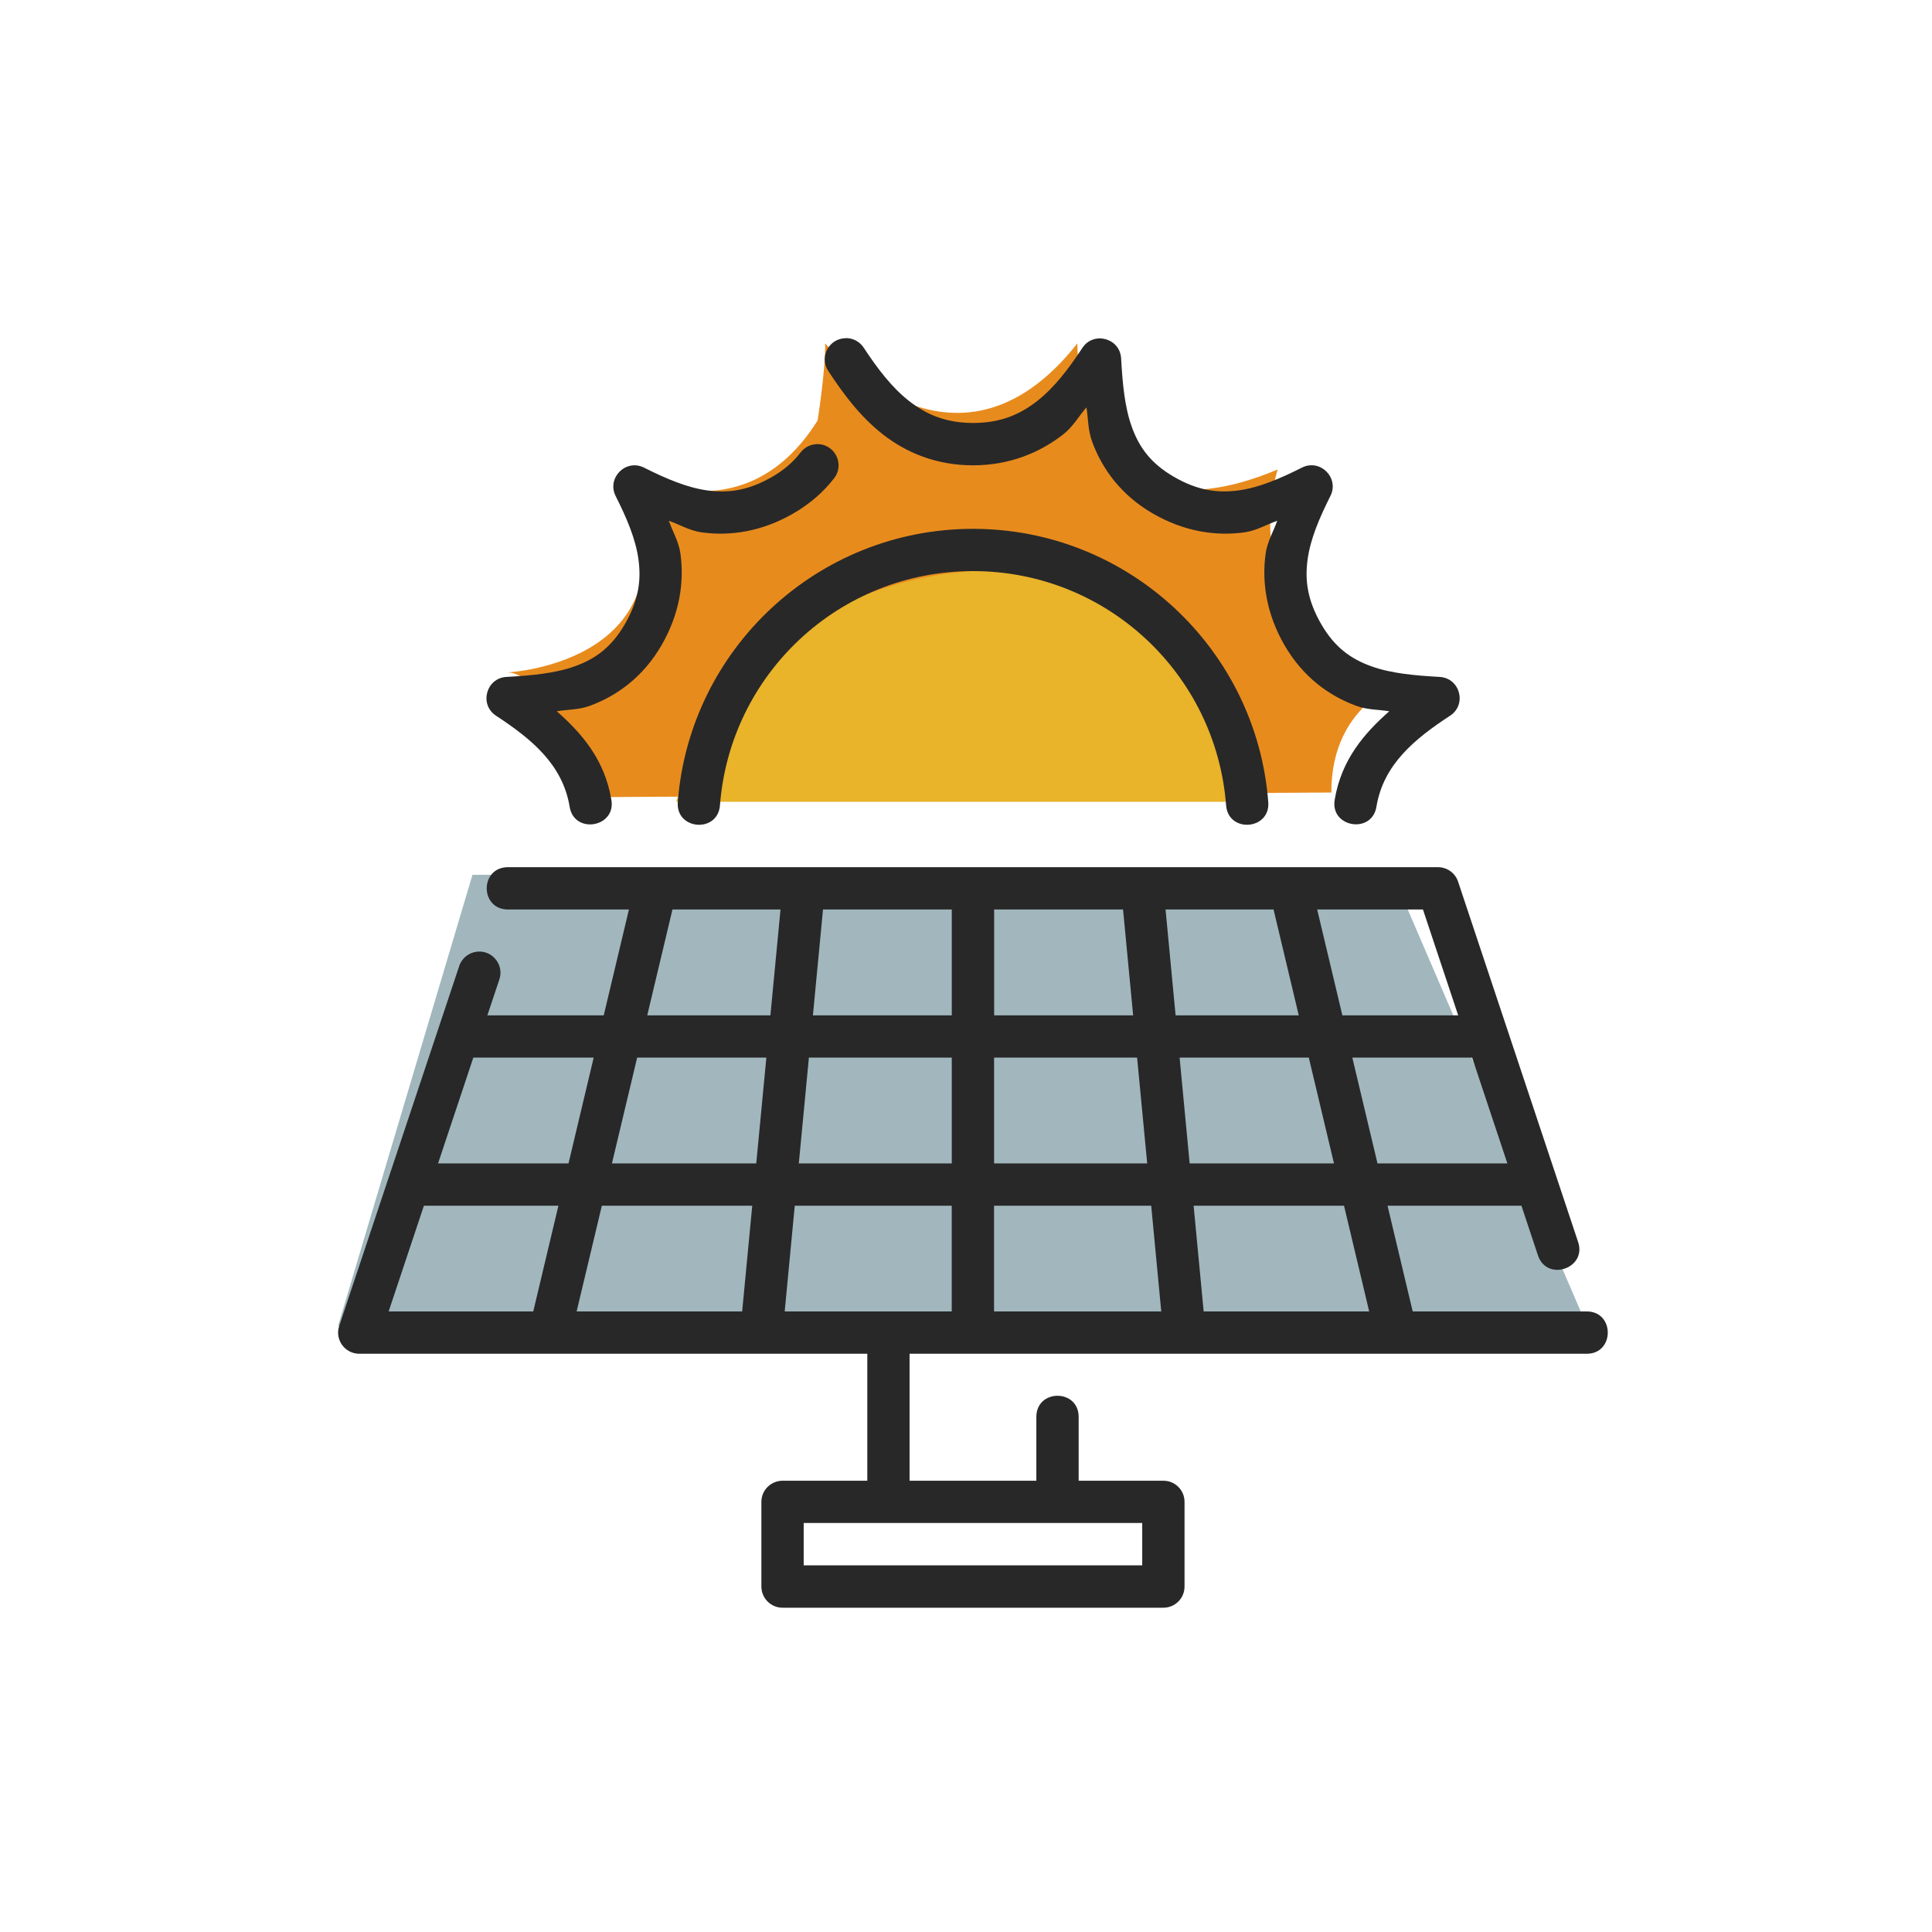
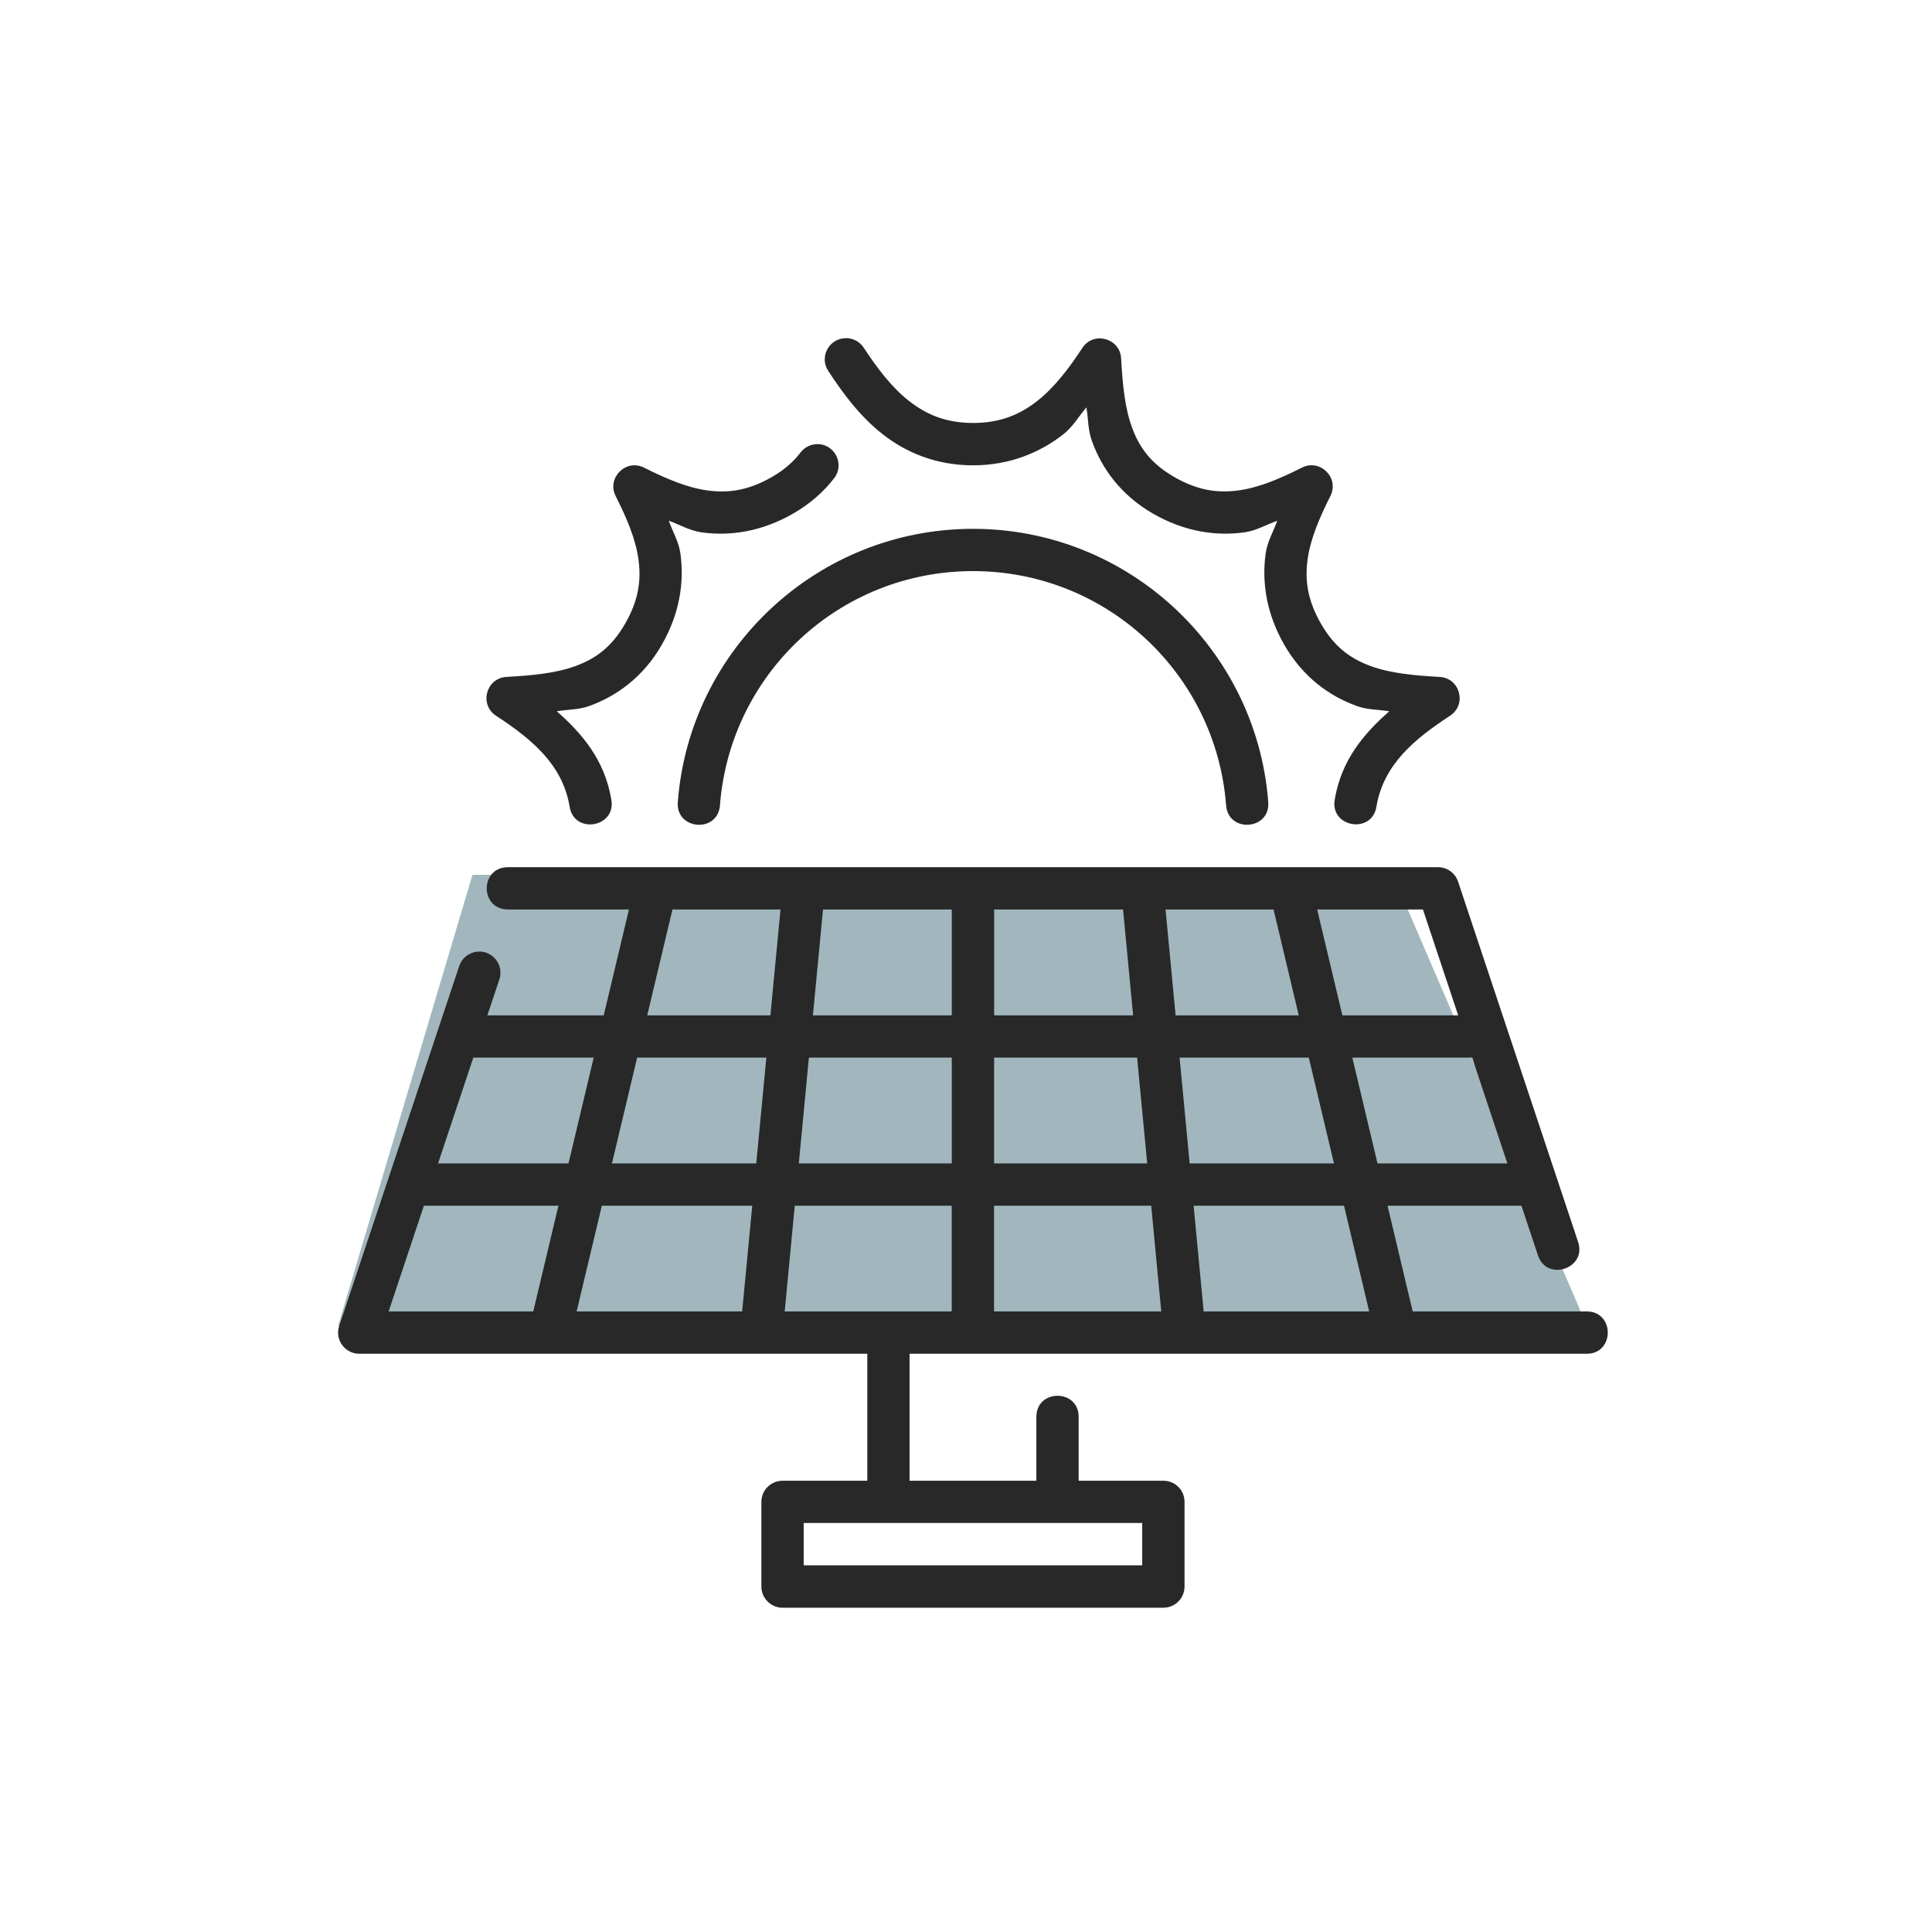
<svg xmlns="http://www.w3.org/2000/svg" width="80" height="80" viewBox="0 0 80 80" fill="none">
-   <path d="M24.44 33.008C24.44 33.008 22.722 27.828 21 27.844C21 27.844 29.16 27.466 25.93 19.536C25.93 19.536 30.754 22.368 33.854 17.412C33.854 17.412 34.178 15.41 34.17 14.218C34.17 14.218 39.508 20.696 44.612 14.218C44.612 14.218 44.478 22.972 52.908 19.44C52.908 19.44 50.63 26.192 58.338 28.156C58.338 28.156 55.122 28.948 55.128 32.816L24.44 33.01V33.008Z" fill="#E88B1D" />
-   <path d="M28 33.2H52.452C52.452 33.2 49.992 22.936 40.226 23.648C30.46 24.36 28 33.2 28 33.2Z" fill="#E9B32A" />
  <path d="M57.674 36.224H19.564L14 54.904L65.636 54.726L57.674 36.224Z" fill="#A1B7BD" />
  <path d="M35.031 14.004C34.327 14.002 33.907 14.788 34.303 15.37C34.893 16.27 35.591 17.228 36.555 17.984C37.519 18.74 38.769 19.268 40.291 19.268C41.813 19.268 43.065 18.738 44.029 17.984C44.439 17.662 44.661 17.244 44.987 16.868C45.065 17.344 45.045 17.8 45.219 18.276C45.629 19.406 46.415 20.5 47.737 21.264C49.043 22.018 50.351 22.206 51.527 22.044C52.031 21.974 52.429 21.724 52.887 21.564C52.727 22.022 52.477 22.42 52.407 22.924C52.245 24.1 52.433 25.406 53.187 26.714C53.951 28.036 55.043 28.822 56.175 29.232C56.633 29.398 57.069 29.376 57.527 29.452C56.489 30.366 55.551 31.454 55.273 33.084C55.037 34.262 56.829 34.568 56.999 33.38C57.295 31.654 58.567 30.602 60.045 29.636C60.751 29.172 60.457 28.078 59.613 28.03C58.587 27.972 57.599 27.886 56.773 27.586C55.947 27.286 55.269 26.816 54.705 25.838C54.131 24.842 54.029 24.014 54.145 23.164C54.261 22.314 54.635 21.442 55.089 20.538C55.467 19.784 54.665 18.984 53.911 19.362C53.009 19.818 52.139 20.19 51.289 20.306C50.439 20.422 49.609 20.322 48.613 19.746C47.635 19.18 47.165 18.506 46.867 17.68C46.567 16.854 46.481 15.866 46.423 14.838C46.373 13.996 45.279 13.704 44.817 14.408C44.267 15.248 43.665 16.042 42.951 16.602C42.237 17.162 41.429 17.514 40.295 17.514C39.161 17.514 38.355 17.162 37.639 16.602C36.925 16.042 36.323 15.248 35.771 14.406C35.611 14.154 35.333 14.002 35.035 14L35.031 14.004ZM33.795 18.392C33.537 18.408 33.299 18.536 33.145 18.742C32.861 19.11 32.491 19.448 31.969 19.748C30.973 20.322 30.145 20.424 29.295 20.308C28.445 20.192 27.573 19.818 26.669 19.364C25.915 18.986 25.115 19.788 25.493 20.542C25.949 21.444 26.321 22.314 26.437 23.164C26.553 24.014 26.453 24.844 25.877 25.84C25.311 26.818 24.637 27.288 23.811 27.586C22.985 27.886 21.997 27.972 20.969 28.03C20.127 28.08 19.835 29.174 20.539 29.636C22.013 30.602 23.287 31.652 23.583 33.378C23.747 34.574 25.551 34.266 25.309 33.084C25.031 31.454 24.093 30.366 23.055 29.452C23.513 29.374 23.949 29.396 24.407 29.232C25.537 28.822 26.631 28.036 27.395 26.714C28.149 25.408 28.337 24.1 28.175 22.924C28.105 22.42 27.855 22.022 27.695 21.564C28.153 21.724 28.551 21.974 29.055 22.044C30.231 22.206 31.537 22.018 32.845 21.264C33.549 20.858 34.109 20.36 34.533 19.81C35.003 19.216 34.549 18.346 33.793 18.392H33.795ZM40.291 21.898C33.851 21.898 28.555 26.88 28.067 33.2C27.965 34.376 29.735 34.512 29.813 33.334C30.233 27.91 34.753 23.648 40.291 23.648C45.829 23.648 50.349 27.912 50.769 33.334C50.849 34.512 52.619 34.374 52.515 33.2C52.025 26.88 46.729 21.898 40.291 21.898ZM21.011 35.908C19.869 35.934 19.869 37.634 21.011 37.66H26.043L24.999 42.044H20.181L20.673 40.57C20.887 39.966 20.399 39.344 19.761 39.406C19.413 39.44 19.117 39.678 19.011 40.014L14.045 54.904C13.857 55.47 14.277 56.052 14.873 56.056H35.913V61.314H32.407C31.923 61.314 31.529 61.702 31.527 62.186V65.692C31.527 66.178 31.919 66.574 32.407 66.572H48.169C48.657 66.574 49.051 66.18 49.049 65.692V62.186C49.049 61.702 48.653 61.31 48.169 61.314H44.665V58.672C44.665 57.504 42.913 57.504 42.913 58.672V61.314H37.663V56.056H65.679C66.873 56.082 66.873 54.278 65.679 54.304H58.497L57.455 49.926H62.999L63.675 51.956C64.027 53.102 65.745 52.526 65.337 51.4L60.377 36.51C60.259 36.15 59.923 35.908 59.543 35.908H21.011ZM27.845 37.66H32.319L31.901 42.044H26.801L27.845 37.66ZM34.079 37.66H39.411V42.044H33.661L34.079 37.66ZM41.163 37.66H46.503L46.921 42.044H41.165V37.66H41.163ZM48.263 37.66H52.735L53.779 42.044H48.679L48.263 37.66ZM54.539 37.66H58.921L60.381 42.044H55.585L54.541 37.66H54.539ZM19.599 43.794H24.583L23.541 48.174H18.139L19.599 43.794ZM26.383 43.794H31.733L31.315 48.174H25.339L26.383 43.794ZM33.495 43.794H39.411V48.174H33.077L33.495 43.794ZM41.163 43.794H47.085L47.503 48.174H41.163V43.794ZM48.845 43.794H54.195L55.237 48.174H49.261L48.845 43.794ZM55.997 43.794H60.959L62.417 48.174H57.039L55.997 43.794ZM17.553 49.926H23.123L22.081 54.304H16.093L17.553 49.926ZM24.921 49.926H31.149L30.731 54.304H23.877L24.921 49.926ZM32.909 49.926H39.409V54.304H32.493L32.909 49.926ZM41.161 49.926H47.669L48.085 54.304H41.161V49.926ZM49.425 49.926H55.653L56.695 54.304H49.841L49.425 49.926ZM33.279 63.064H47.297V64.818H33.279V63.064Z" fill="#282828" />
</svg>